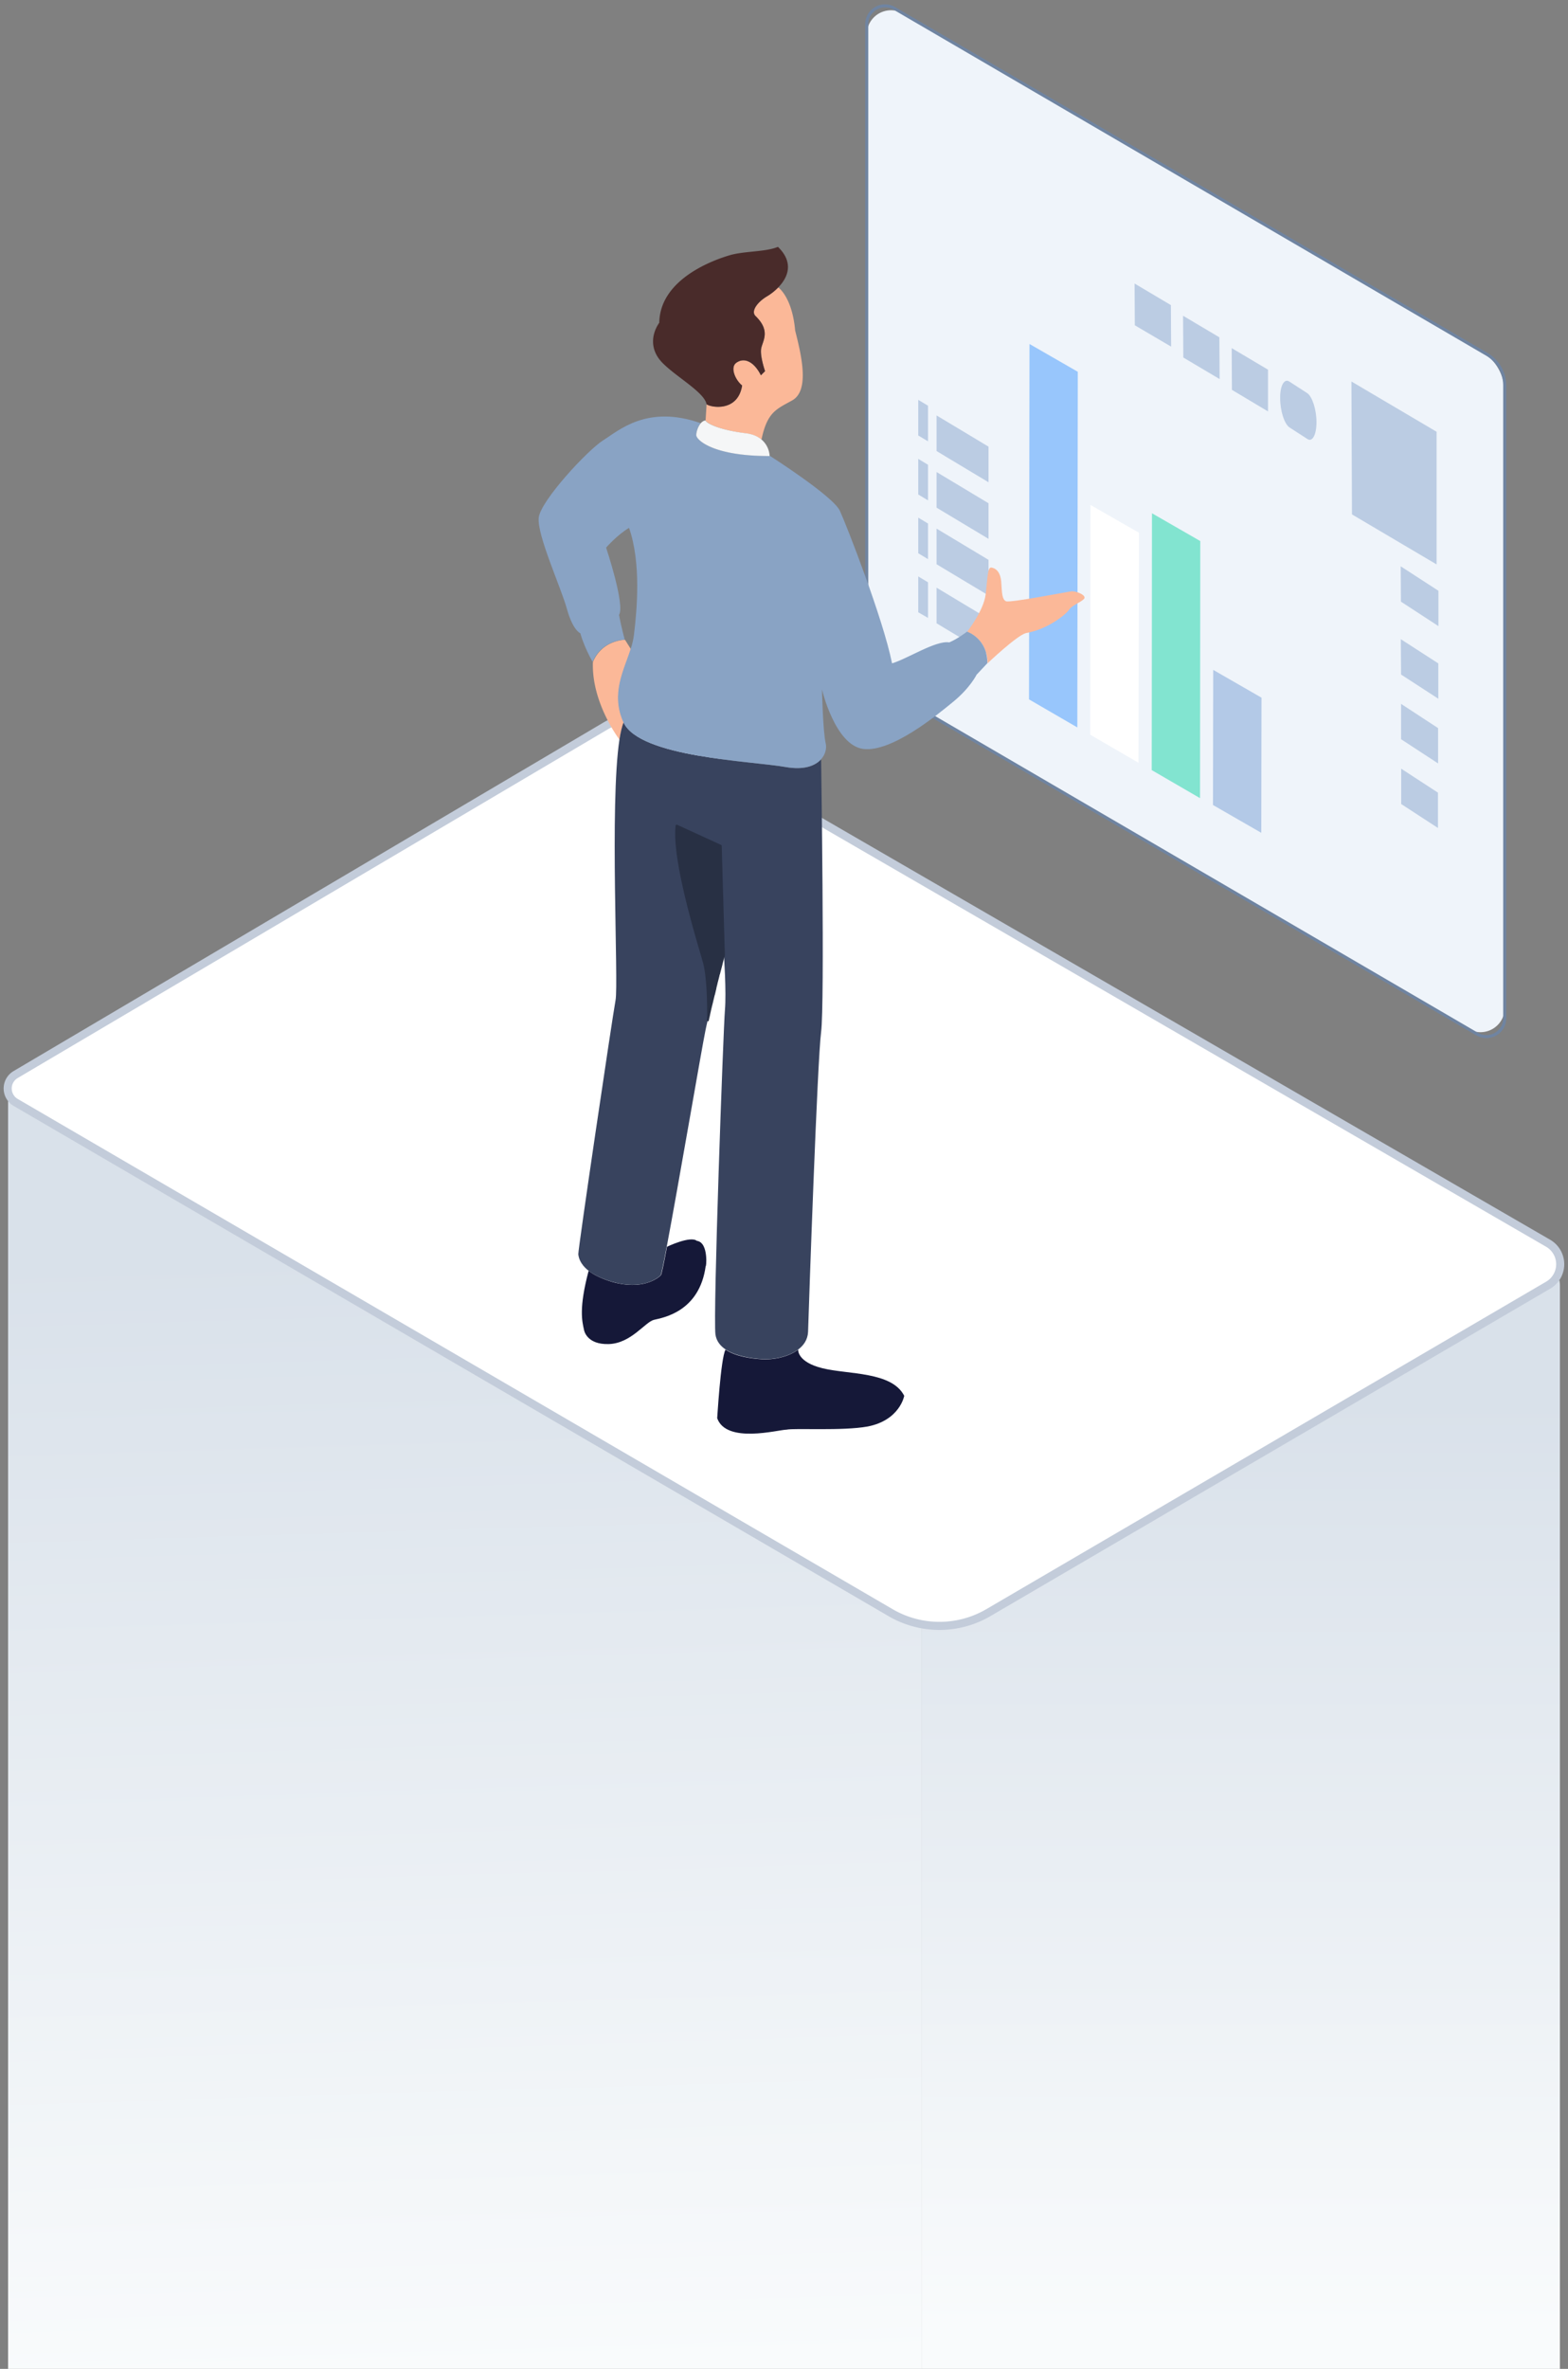
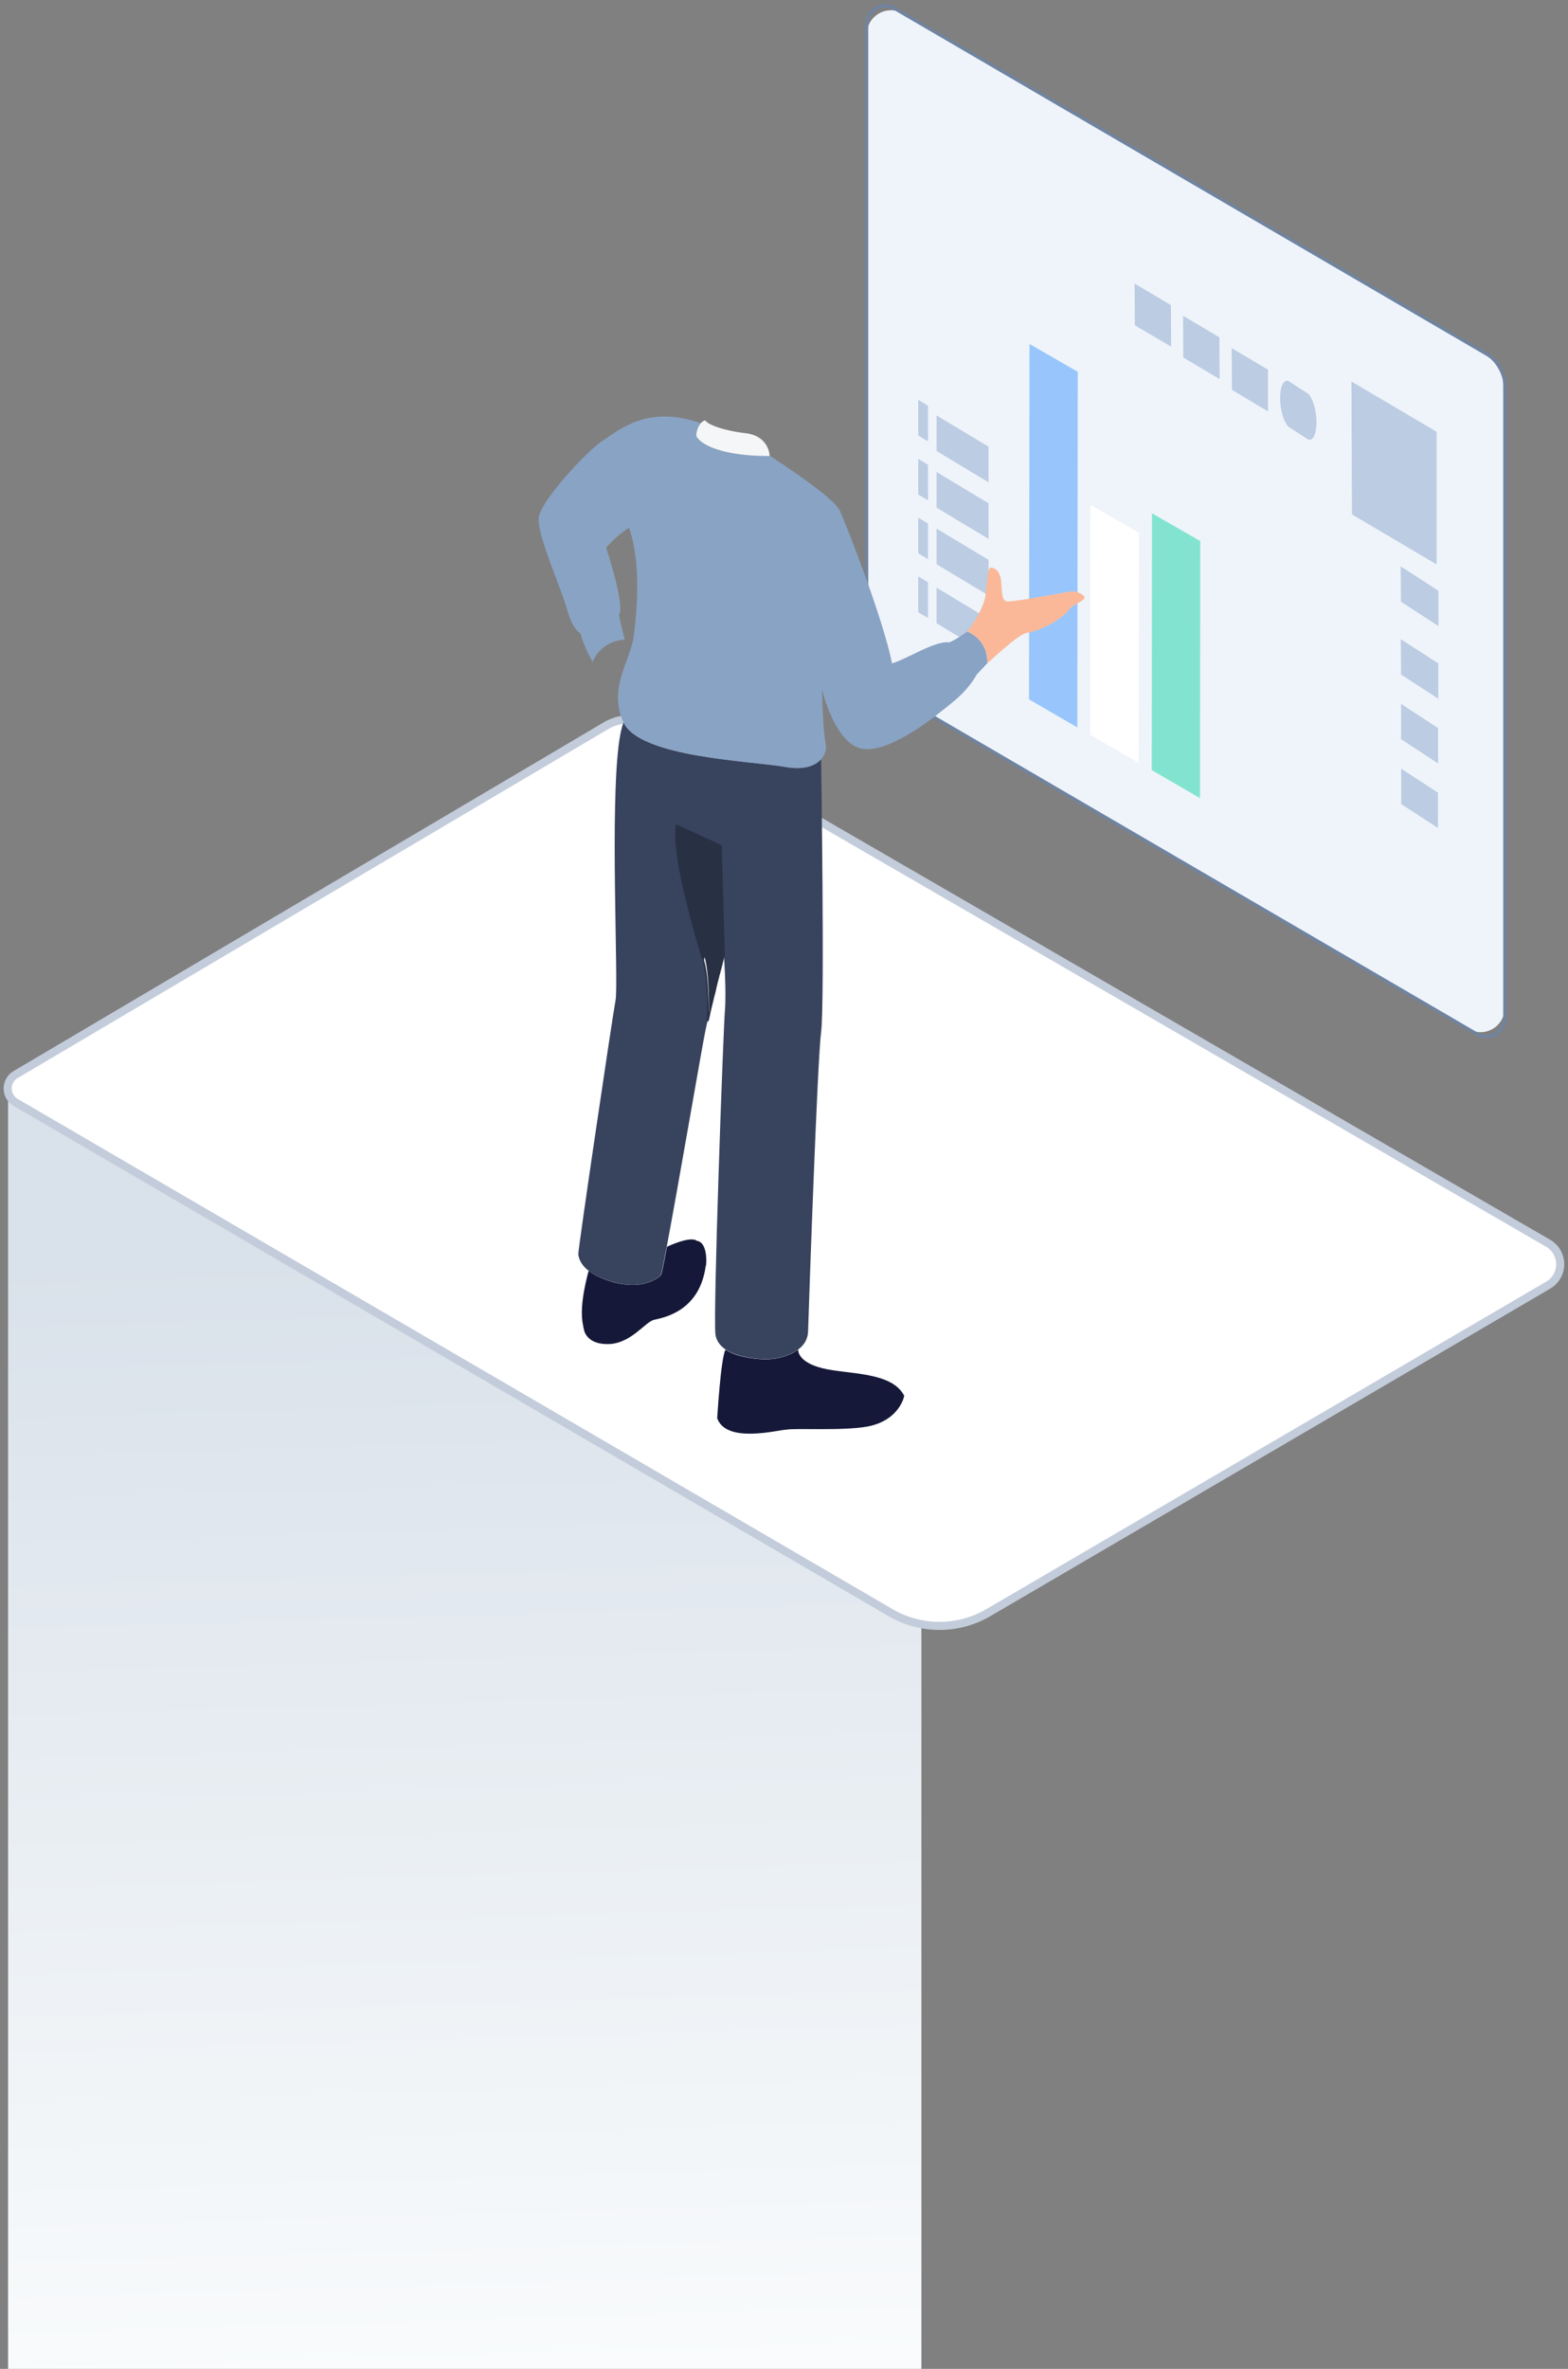
<svg xmlns="http://www.w3.org/2000/svg" width="194" height="293">
  <rect width="100%" height="100%" fill="#808080" stroke="none" />
  <defs>
    <linearGradient id="a" x1="46.018%" x2="47.878%" y1="12.599%" y2="100%">
      <stop offset="0%" stop-color="#D9E1EA" />
      <stop offset="100%" stop-color="#F9FBFC" />
    </linearGradient>
    <linearGradient id="b" x1="42.215%" x2="42.215%" y1="12.599%" y2="96.24%">
      <stop offset="0%" stop-color="#D9E1EA" />
      <stop offset="100%" stop-color="#F9FBFC" />
    </linearGradient>
  </defs>
  <g fill="none" fill-rule="evenodd">
    <path fill="url(#a)" d="M2 47h113v158H2z" transform="translate(-1 88)" />
-     <path fill="url(#b)" d="M115 68h76a3 3 0 0 1 3 3v134h-79V68z" transform="translate(-1 88)" />
    <path fill="#FFF" d="m1.934 132.91 73.004-43.125a6 6 0 0 1 6.058-.026l110.543 64.014a3 3 0 0 1 .011 5.186l-69.258 40.504a12 12 0 0 1-12.102.008L1.944 136.36a2 2 0 0 1-.01-3.45z" />
    <path fill="#C3CCDA" fill-rule="nonzero" d="m81.247 89.326 110.543 64.015a3.5 3.5 0 0 1 .012 6.05l-69.258 40.503a12.5 12.5 0 0 1-12.606.009L1.692 136.792a2.5 2.5 0 0 1-.012-4.312l73.004-43.126A6.5 6.5 0 0 1 81 89.19l.246.136zm-.501.865-.227-.124a5.5 5.5 0 0 0-5.327.148L2.188 133.341a1.5 1.5 0 0 0 .008 2.587l108.245 63.11a11.5 11.5 0 0 0 11.598-.007l69.259-40.504a2.5 2.5 0 0 0-.01-4.321L80.746 90.191z" />
    <g fill-rule="nonzero">
      <path fill="#EFF4FA" d="m181.658 127.26-71.443-41.671a6 6 0 0 1-2.977-5.183V4.27a3 3 0 0 1 4.512-2.591l71.444 41.699a6 6 0 0 1 2.976 5.182v76.108a3 3 0 0 1-4.512 2.592z" />
      <path fill="#6F84A1" d="M109.502.537a2.45 2.45 0 0 0-2.453 2.447V81.26c0 1.672.89 3.218 2.336 4.062l73.283 42.744c.375.219.803.334 1.238.334a2.45 2.45 0 0 0 2.453-2.447V47.705a4.703 4.703 0 0 0-2.335-4.061L110.74.872a2.457 2.457 0 0 0-1.238-.335zm0 .376c.368 0 .73.098 1.048.284l73.283 42.772a4.327 4.327 0 0 1 2.148 3.736v78.25a2.073 2.073 0 0 1-3.123 1.787l-73.283-42.744a4.327 4.327 0 0 1-2.149-3.737V2.984c0-1.144.93-2.07 2.076-2.07z" />
      <path d="m122.306 73.652-6.43-3.862v-4.405l6.43 3.862zm0-7-6.43-3.862v-4.405l6.43 3.862zm0-7-6.43-3.862v-4.405l6.43 3.862zm0 21.304-6.43-3.862V72.69l6.43 3.862zm-7.489-30.773v4.405l-1.207-.724v-4.405zm0 11.706-1.207-.724V56.76l1.207.724zm0 7.268-1.207-.724v-4.405l1.207.724zm0 2.866v4.405l-1.207-.694v-4.435z" fill="#BBCCE3" />
      <path fill="#98C6FC" d="m133.35 45.986-.06 43.988-5.977-3.47.06-43.957z" />
      <path fill="#FFF" d="m140.923 65.895-.06 28.45-5.976-3.47.03-28.42z" />
      <path fill="#82E4D0" d="m148.503 66.924-.03 31.799-5.977-3.47.03-31.768z" />
-       <path d="m156.082 86.296-.03 16.714-5.977-3.44.03-16.713z" fill="#B3C9E7" />
      <path d="m177.74 69.81-10.469-6.185-.065-16.439 10.534 6.216zm.23 7.634-4.64-3.028-.03-4.37 4.67 3.028zm-18.458-30.257 2.217 1.436c.62.406 1.153 2.029 1.153 3.59 0 1.56-.503 2.496-1.123 2.09l-2.217-1.435c-.62-.406-1.153-2.03-1.153-3.59-.03-1.56.503-2.496 1.123-2.09zm-2.63 3.701-4.463-2.667-.03-5.164 4.493 2.667zm-5.985-4-4.493-2.667-.03-5.164 4.493 2.667zm-6-4.014-4.493-2.64-.03-5.163 4.493 2.667zm33.059 43.554-4.611-2.996-.03-4.37 4.64 2.997zm-.03 8-4.581-2.996v-4.37l4.581 2.997zm-.015 7.985-4.551-2.965v-4.37l4.551 2.965z" fill="#BBCCE3" />
    </g>
-     <path d="M76.622 76.071c.762-1.223-1.596-8.317-1.596-8.317s1.33-1.543 2.837-2.447c1.508 4.31.993 10.108.603 13.265-.07.567-.23 1.152-.408 1.737l-.727-1.152c0-.018-.425-1.56-.71-3.086z" />
-     <path fill="#FBB898" fill-rule="nonzero" d="m77.331 79.14.727 1.152c-.85 2.66-2.465 5.515-.886 9.061-.213.497-.373 1.224-.515 2.146 0 0-3.493-4.54-3.298-9.611 1.153-2.749 3.972-2.749 3.972-2.749zm9.966-27.133.124-2.004c.603.426 3.884.94 4.398-2.323-.869-.691-1.507-2.234-.727-2.802 1.029-.745 2.235-.088 3.05 1.543l.515-.514s-.639-1.844-.48-2.802c.178-.94 1.207-2.146-.69-4.008-.621-.62.265-1.773 1.418-2.447a7.114 7.114 0 0 0 1.383-1.1s1.72 1.153 2.093 5.338c.727 2.89 1.844 7.36-.337 8.619-1.95 1.1-3.104 1.4-3.83 4.859-.444-.355-1.047-.657-1.934-.763-2.961-.372-4.77-1.153-4.983-1.596z" />
    <path fill="#151838" fill-rule="nonzero" d="M98.753 166.937s-.16 1.525 3.032 2.305c3.21.78 8.548.39 10.09 3.405 0 0-.531 3.015-4.521 3.795-3.104.567-9.009.177-10.037.39-1.064.018-7.448 1.773-8.583-1.419 0 .178.425-7.377 1.028-8.476 1.242.833 3.104 1.1 4.505 1.188 1.383.089 3.262-.266 4.486-1.188z" />
    <path fill="#FBB898" fill-rule="nonzero" d="M119.66 78.146s2.04-2.607 2.288-4.61c.249-2.005.213-3.405.71-3.335.496.071 1.135.48 1.223 1.845.089 1.365.107 2.092.585 2.323.48.213 7.413-1.135 8.051-1.224.639-.088 2.004.514 1.596.94-.408.426-1.507.798-1.844 1.33-.337.532-2.571 2.412-5.338 2.89-1.135.302-4.752 3.742-4.752 3.742 0-3.103-2.518-3.901-2.518-3.901z" />
    <path fill="#151838" fill-rule="nonzero" d="M81.782 157.715c.071-.088.355-1.418.745-3.51 0 0 2.89-1.384 3.689-.728 1.53.197 1.135 3.547 1.1 3.086-.763 5.71-5.303 6.42-6.403 6.685-1.1.266-2.82 2.909-5.586 2.997-2.784.089-3.068-1.738-3.068-1.738-.23-1.064-.673-2.642.568-7.324.62.48 1.525.958 2.89 1.366 3.76 1.082 5.71-.443 6.065-.834z" />
    <path fill="#38435E" d="M97.193 94.869c2.287.407 3.67-.142 4.397-.94 0 0 .461 30.253 0 33.728-.46 3.494-1.49 33.02-1.613 37.099-.054.94-.532 1.649-1.224 2.163-1.224.922-3.103 1.277-4.469 1.188-1.383-.088-3.263-.372-4.504-1.188-.656-.443-1.135-1.028-1.26-1.844-.318-2.323.976-37.86 1.171-40.13.195-2.27-.124-6.793-.124-6.793l-.39-13.566-5.497-2.518c-.515 4.274 2.713 14.613 3.351 16.865.639 2.252.515 7.324.515 7.324-.107.443-.195.85-.266 1.205-.461 2.217-3.37 19.259-4.788 26.742-.39 2.075-.674 3.423-.745 3.511-.337.39-2.306 1.916-6.047.816-1.366-.408-2.288-.886-2.89-1.365-1.065-.834-1.224-1.667-1.26-2.04-.035-.603 4.185-29.1 4.61-31.423.39-2.093-.744-24.242.48-32.222.141-.922.319-1.649.514-2.145 1.95 4.344 15.978 4.805 20.039 5.533z" />
-     <path fill="#283044" fill-rule="nonzero" d="M87.05 118.95c-.64-2.27-3.885-12.608-3.353-16.864l5.498 2.518.39 13.566s0 .018-.018.053c0 .036-.018.071-.035.124 0 .018 0 .036-.018.054-.018.07-.035.142-.07.248v.018c-.019.088-.054.177-.072.283-.018.036-.018.071-.035.125a14.8 14.8 0 0 1-.213.815c0 .018-.018.053-.018.071-.035.16-.089.32-.124.497 0 .017 0 .017-.018.035-.088.373-.195.763-.301 1.17v.036c-.053.195-.107.39-.142.603 0 .035-.018.053-.018.089-.053.195-.088.39-.142.585-.017.035-.017.07-.035.106-.107.408-.195.834-.302 1.242 0 .017-.017.053-.017.07-.054.196-.089.39-.142.586 0 .035-.018.07-.018.106a6.496 6.496 0 0 0-.124.568c0 .017-.018.053-.018.07-.053.196-.088.39-.124.568 0-.018.124-5.09-.532-7.342z" />
+     <path fill="#283044" fill-rule="nonzero" d="M87.05 118.95c-.64-2.27-3.885-12.608-3.353-16.864l5.498 2.518.39 13.566s0 .018-.018.053c0 .036-.018.071-.035.124 0 .018 0 .036-.018.054-.018.07-.035.142-.07.248v.018c-.019.088-.054.177-.072.283-.018.036-.018.071-.035.125a14.8 14.8 0 0 1-.213.815c0 .018-.018.053-.018.071-.035.16-.089.32-.124.497 0 .017 0 .017-.018.035-.088.373-.195.763-.301 1.17v.036c-.053.195-.107.39-.142.603 0 .035-.018.053-.018.089-.053.195-.088.39-.142.585-.017.035-.017.07-.035.106-.107.408-.195.834-.302 1.242 0 .017-.017.053-.017.07-.054.196-.089.39-.142.586 0 .035-.018.07-.018.106c0 .017-.018.053-.018.07-.053.196-.088.39-.124.568 0-.018.124-5.09-.532-7.342z" />
    <path fill="#283044" fill-rule="nonzero" d="m89.666 118.249.014-.044.005-.038-.39-13.566-.059-.088-5.497-2.518-.14.079c-.19 1.52.077 3.874.71 6.89l.191.88c.233 1.04.501 2.134.801 3.279.244.932.498 1.856.776 2.833l.748 2.579.184.65c.181.716.308 1.711.387 2.915.071 1.1.098 2.246.095 3.299l-.01.893.198.02.066-.327.06-.251.013-.042.034-.182.06-.275c.01-.044.022-.087.034-.132l.015-.097.016-.06.13-.551.057-.214.251-1.054.015-.034.018-.064.01-.027.016-.06.112-.478.031-.121.003-.025c.014-.086.03-.162.05-.252l.09-.34.003-.027-.003-.01.19-.73.055-.223a1.75 1.75 0 0 0 .03-.172l.01-.01.024-.034.008-.026.019-.09.271-1.03.065-.268.101-.386.01-.053.02-.068a.476.476 0 0 0 .022-.128c.038-.038.047-.073.042-.092a.542.542 0 0 0 .039-.13zm-.57-13.58.389 13.499-.053.18-.015.028-.131.5-.003.03-.015.035-.128.518-.113.407-.125.49-.017.085-.018.029-.03.127-.274 1.067.003.008-.09.352a3.948 3.948 0 0 0-.021.093l-.034.185-.011.037-.003.025-.016.061-.12.506-.013.034-.029.092-.022.084-.282 1.173-.012.035-.003.02-.144.594-.015.097c-.022.08-.041.158-.06.242a49.442 49.442 0 0 0-.096-3.215c-.08-1.216-.207-2.222-.392-2.953l-.058-.21-.875-3.023a138.49 138.49 0 0 1-.776-2.83 93.046 93.046 0 0 1-.798-3.271l-.185-.851c-.585-2.78-.859-4.993-.75-6.495l.02-.22 5.316 2.435z" />
-     <path fill="#492B2A" d="M94.905 36.65c-1.17.692-2.057 1.844-1.419 2.447 1.898 1.844.87 3.05.692 4.008-.177.94.479 2.802.479 2.802l-.515.514c-.815-1.631-2.021-2.288-3.05-1.543-.78.568-.124 2.11.727 2.802-.514 3.28-3.795 2.749-4.398 2.323-.266-1.472-3.706-3.351-5.426-5.09-1.72-1.72-1.33-3.706-.426-5 .09-5.515 6.987-7.838 8.743-8.352 1.773-.515 4.433-.39 5.94-1.029 2.058 2.004 1.171 3.848.054 5a6.695 6.695 0 0 1-1.401 1.118z" />
    <path d="M66.656 64.013c.266-2.128 6.082-8.37 7.98-9.559 1.915-1.188 5.408-4.45 12.058-2.11-.354.408-.55 1.064-.55 1.454 0 .585 2.005 2.625 9.116 2.59 0 0 7.82 4.982 8.653 6.791.834 1.809 5.356 13.371 6.455 18.868 1.81-.514 5.427-2.872 7.076-2.589 1.029-.425 2.199-1.33 2.199-1.33s2.518.816 2.518 3.902l-1.33 1.418s-.78 1.614-2.873 3.334c-2.092 1.72-7.66 6.295-11.154 5.852-3.493-.46-5.107-7.36-5.107-7.36s.124 5.303.46 6.65c.143.604-.017 1.384-.584 2.005-.727.798-2.11 1.347-4.398.94-4.079-.728-18.088-1.189-20.039-5.516-1.596-3.546.036-6.401.887-9.061.195-.585.337-1.17.408-1.738.39-3.174.904-8.955-.603-13.265-1.508.905-2.838 2.448-2.838 2.448s2.377 7.11 1.596 8.316c.284 1.526.71 3.068.71 3.068s-2.82 0-3.973 2.749c-1.099-1.933-1.525-3.547-1.525-3.547s-.904-.319-1.649-2.979c-.71-2.624-3.742-9.186-3.493-11.331z" fill="#89A3C4" />
    <path d="M86.145 53.816c0-.39.212-1.064.55-1.454.159-.195.372-.337.585-.355.212.443 2.021 1.224 4.983 1.578.886.107 1.507.408 1.933.763a2.888 2.888 0 0 1 1.028 2.057c-7.075.018-9.08-2.022-9.08-2.59z" fill="#F5F6F7" fill-rule="nonzero" />
  </g>
</svg>